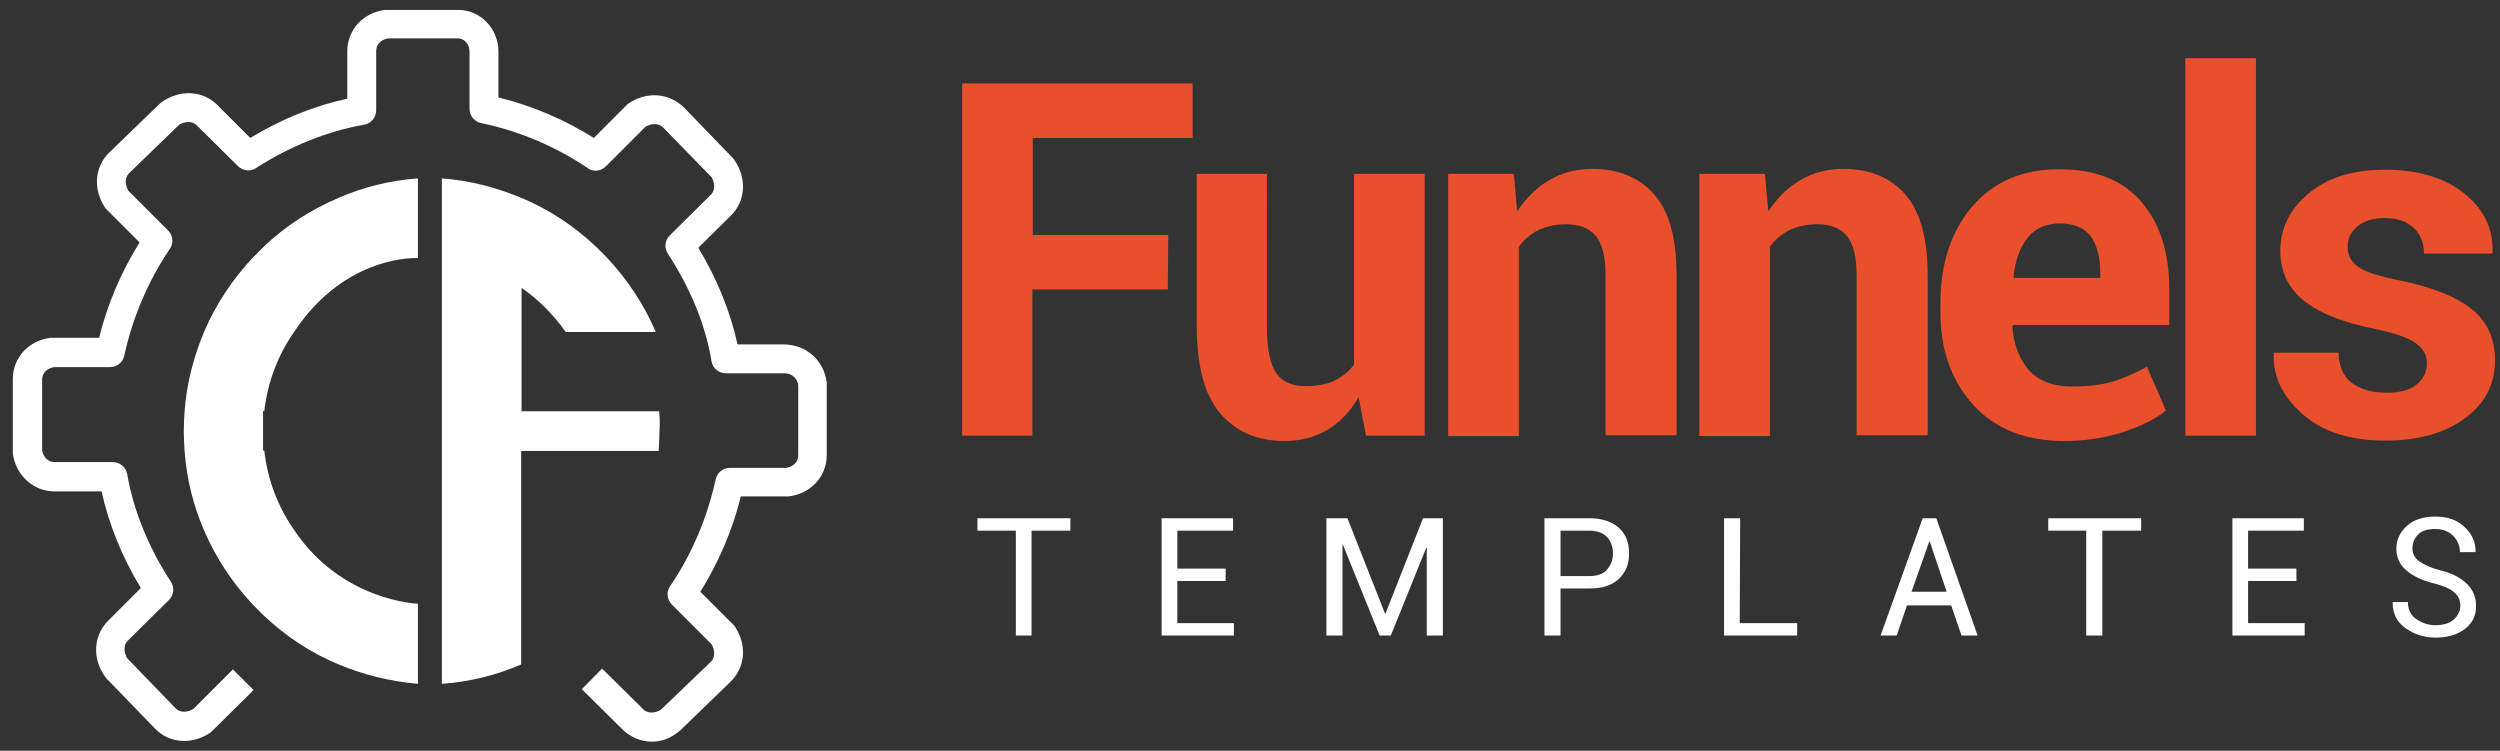
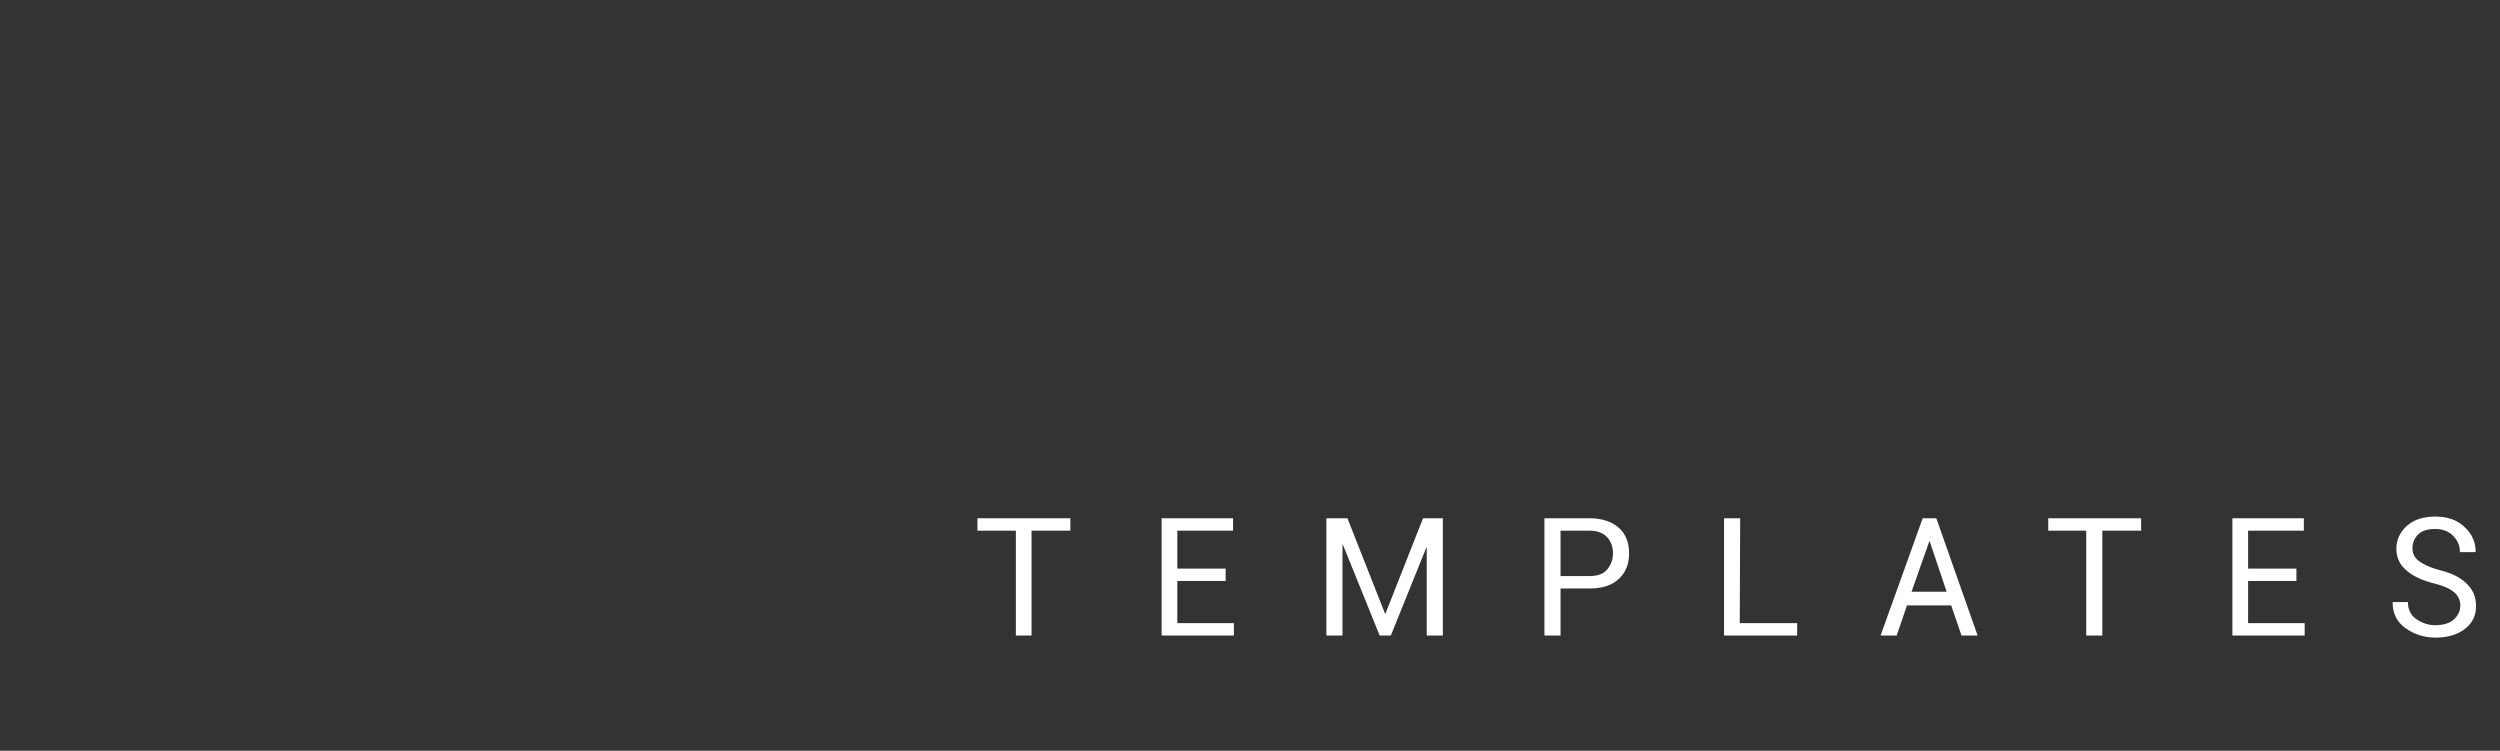
<svg xmlns="http://www.w3.org/2000/svg" version="1.1" id="Layer_1" x="0" y="0" style="enable-background:new 0 0 605.4 181.8" xml:space="preserve" width="605.4" height="181.8">
  <rect width="100%" height="100%" fill="#333333" stroke="none" />
  <style>.st1{fill:#fff}.st2{enable-background:new}</style>
-   <path class="st1" d="M157.9 179.6c-2.6 0-5.1-1-7.1-2.9l-9.9-9.8 4.9-5 9.9 9.8c1.3 1.3 3.1.9 4.3.2l12.1-11.6c1.3-1.3.9-3.1.2-4.3l-9.6-9.6c-1.2-1.2-1.4-3.1-.4-4.5 5.2-7.6 9-16.6 11-25.8.3-1.6 1.8-2.8 3.4-2.8h13.7c1.2-.2 2.9-1 2.9-3.1V93.3c-.1-.9-.8-2.9-3.5-2.9h-14c-1.7 0-3.2-1.2-3.5-2.9-1.4-8.7-5.1-17.7-10.6-26.1-.9-1.4-.7-3.2.5-4.4l9.9-9.8c1.3-1.3.9-3.1.2-4.3l-11.7-12c-1.3-1.3-3.1-.9-4.3-.2l-9.6 9.6c-1.2 1.2-3.1 1.4-4.4.4-7.7-5.2-16.6-9-25.8-10.9-1.6-.3-2.8-1.8-2.8-3.4v-14c0-1.8-1.4-3.1-2.7-3.1H94c-1.2.2-2.9 1-2.9 3.1v14.3c0 1.7-1.2 3.2-2.9 3.5-8.7 1.5-17.8 5.1-26.2 10.5-1.4.9-3.2.7-4.4-.5l-9.9-9.8c-1.3-1.3-3.1-.9-4.3-.2L31.3 41.9c-1.3 1.3-.9 3.1-.2 4.3l9.6 9.6c1.2 1.2 1.4 3.1.4 4.5-5.2 7.7-9 16.6-11 25.8-.3 1.6-1.8 2.8-3.4 2.8H13.1c-1.2.2-2.9 1-2.9 3.1v17c.2 1.2 1 2.9 3.1 2.9h14c1.7 0 3.2 1.2 3.5 2.9 1.5 8.7 5.1 17.7 10.6 26.1.9 1.4.7 3.2-.5 4.4l-9.9 9.8c-1.3 1.3-.9 3.1-.2 4.3l11.7 12.1c1.3 1.3 3.1.9 4.3.2l9.6-9.6 5 5-9.9 9.8-.4.4c-4.4 3.1-10 2.8-13.5-.8l-11.9-12.3c-.1-.1-.2-.3-.3-.4-3.1-4.4-2.8-9.9.8-13.5l7.9-7.9c-4.6-7.6-7.8-15.6-9.5-23.4H13.2c-5.1 0-9.4-3.9-10.1-9.2v-18c0-5.2 3.9-9.4 9.2-10H24c2-8.2 5.4-16 9.8-23.1L26 50.9l-.4-.4c-3.1-4.4-2.8-10 .8-13.5l12.4-12c.1-.1.3-.2.4-.3 4.4-3.1 10-2.8 13.5.8l7.9 7.9c7.6-4.6 15.6-7.8 23.5-9.5V12.4c0-5.2 3.9-9.4 9.2-10H111c5.3 0 9.7 4.5 9.7 10.1v11.1c8.2 2 16.1 5.4 23.1 9.8l7.8-7.8.4-.4c4.4-3.1 9.9-2.8 13.6.8l11.9 12.3c.1.1.2.3.3.4 3.1 4.4 2.8 10-.8 13.5l-7.9 7.8c4.6 7.6 7.8 15.6 9.5 23.4h11.1c5.5 0 9.8 3.8 10.5 9.2v17.6c0 5.2-3.9 9.4-9.2 10h-11.6c-2 8.2-5.4 16-9.8 23.1l7.8 7.8.4.4c3.1 4.4 2.8 9.9-.8 13.5l-12.3 11.9c-.1.1-.3.2-.4.3-1.9 1.6-4.2 2.4-6.4 2.4z" id="XMLID_14_" />
-   <path class="st1" d="M64 99.6c.8-7.1 3.3-13.6 7.2-19.2 12.6-19 30-17.9 30-17.9V43.2c-6.8.5-13.2 2.1-19.2 4.7-6.8 2.9-13 6.9-18.2 11.9l-2.4 2.4c-5 5.3-9.1 11.4-12 18.2-2.5 6-4.2 12.4-4.7 19.2-.1 1.6-.2 3.2-.2 4.8 0 1.6.1 3.2.2 4.8.5 6.8 2.1 13.2 4.7 19.2 2.9 6.8 7 12.9 12 18.2l2.4 2.4c5.3 5 11.4 9.1 18.2 11.9 6 2.5 12.4 4.1 19.2 4.7v-19.4s-18.5-.6-30-17.9c-3.9-5.6-6.4-12.1-7.2-19.2h-.3v-9.6l.3.1zm95.6 0h-33.3V69.7c4.2 2.9 7.8 6.6 10.7 10.7h21.8c-2.9-6.8-7-12.9-12-18.2l-2.4-2.4c-5.3-5-11.4-9.1-18.2-11.9-6-2.5-12.4-4.2-19.2-4.7v122.4c6.8-.5 13.2-2.1 19.2-4.7v-51.7h33.3c.1-1.6.2-3.2.2-4.8.1-1.6.1-3.2-.1-4.8z" />
-   <path d="M282.8 70.1H250v35.4h-17V20.2h55.8v13.2h-38.7v23.5h32.8l-.1 13.2zM329 96.2c-2 3.4-4.4 6-7.4 7.8-3 1.8-6.5 2.8-10.5 2.8-6.7 0-11.9-2.3-15.7-6.8-3.8-4.5-5.6-11.6-5.6-21.1V42.1h17V79c0 5.6.8 9.3 2.3 11.4 1.5 2.1 3.8 3.1 7 3.1 2.7 0 5.1-.4 7-1.3s3.5-2.2 4.8-3.9V42.1H345v63.4h-14.2l-1.8-9.3zm37.6-54.1.8 9.1c2.1-3.2 4.7-5.8 7.8-7.6 3.1-1.8 6.5-2.7 10.4-2.7 6.4 0 11.4 2.1 15 6.2s5.4 10.6 5.4 19.5v38.8h-17.2V66.7c0-4.5-.8-7.7-2.4-9.6-1.6-1.9-4-2.8-7.1-2.8-2.5 0-4.8.5-6.7 1.4s-3.5 2.3-4.8 4v45.9h-17.1V42.1h15.9zm60.8 0 .8 9.1c2.1-3.2 4.7-5.8 7.8-7.6 3.1-1.8 6.5-2.7 10.4-2.7 6.4 0 11.4 2.1 15 6.2s5.4 10.6 5.4 19.5v38.8h-17.2V66.7c0-4.5-.8-7.7-2.4-9.6-1.6-1.9-4-2.8-7.1-2.8-2.5 0-4.8.5-6.7 1.4s-3.5 2.3-4.8 4v45.9h-17.1V42.1h15.9zm72.6 64.7c-9.5 0-16.8-2.9-22.1-8.7-5.3-5.8-8-13.3-8-22.4v-2.4c0-9.5 2.6-17.3 7.7-23.3 5.2-6 12.2-9.1 21.3-9 8.5 0 15.1 2.6 19.6 7.8s6.8 12.2 6.8 21.1v8.8h-37.8l-.2.3c.3 4.3 1.6 7.8 4 10.6 2.4 2.7 5.9 4 10.5 4 3.8 0 7.1-.4 9.8-1.2 2.7-.8 5.4-2 8.3-3.6l4.6 10.6c-2.5 2.1-6 3.8-10.3 5.2s-9.1 2.2-14.2 2.2zm-1.1-52.7c-3.4 0-6.1 1.2-7.9 3.5-1.9 2.4-3 5.5-3.4 9.4l.1.3h20.9V66c0-3.7-.8-6.6-2.3-8.8-1.6-2-4.1-3.1-7.4-3.1zm47.4 51.4h-17.1V14.1h17.1v91.4zm41.4-17.6c0-1.9-.9-3.5-2.7-4.8s-5.2-2.5-10.1-3.5c-7.4-1.5-13.1-3.7-16.9-6.7-3.8-3-5.8-7.1-5.8-12.2 0-5.4 2.3-10.1 6.9-13.9s10.7-5.7 18.4-5.7c8 0 14.4 1.9 19.2 5.7 4.8 3.8 7.1 8.6 6.9 14.3l-.1.3H587c0-2.5-.8-4.6-2.5-6.2s-4-2.4-7.1-2.4c-2.7 0-4.9.7-6.5 2s-2.4 3-2.4 5 .8 3.5 2.5 4.8c1.7 1.2 5 2.3 10.1 3.3 7.8 1.6 13.6 3.9 17.4 6.9 3.8 3 5.7 7.2 5.7 12.5 0 5.7-2.4 10.4-7.3 14s-11.3 5.4-19.3 5.4c-8.4 0-15.1-2.1-20-6.4s-7.2-9.2-7-14.6l.1-.3h15.6c.1 3.4 1.2 5.9 3.3 7.4s4.9 2.3 8.3 2.3c3.2 0 5.6-.6 7.2-1.9 1.7-1.3 2.6-3.1 2.6-5.3z" style="fill:#e94f2b" class="st2" />
  <g class="st2">
    <path class="st1" d="M259.2 128.5h-9.4v25.4H246v-25.4h-9.3v-3h22.5v3zm37.6 12.2h-11.7v10.2h13.7v3h-17.5v-28.4h17.3v3h-13.5v9.2h11.7v3zm38.6 7.9h.1l9.1-23.1h4.8v28.4h-3.9v-21.3h-.1l-8.6 21.3h-2.7l-8.9-22h-.1v22h-3.9v-28.4h5.1l9.1 23.1zm42.5-6.1v11.4H374v-28.4h10.9c3 0 5.4.8 7.1 2.3s2.5 3.6 2.5 6.2-.8 4.6-2.5 6.2-4 2.3-7.1 2.3h-7zm0-3h7c1.9 0 3.4-.5 4.3-1.6s1.4-2.3 1.4-3.9-.5-2.9-1.4-3.9-2.4-1.6-4.3-1.6h-7v11zm43.4 11.4h13.9v3h-17.7v-28.4h3.9l-.1 25.4zm51.2-4.3h-10.7l-2.5 7.3h-3.9l10.2-28.4h3.3l10 28.4H475l-2.5-7.3zm-9.6-3.3h8.5l-4.1-12.2h-.1l-4.3 12.2zm55.6-14.8h-9.4v25.4h-3.9v-25.4H496v-3h22.5v3zm37.6 12.2h-11.7v10.2h13.7v3h-17.5v-28.4h17.3v3h-13.5v9.2h11.7v3zm39.7 6c0-1.3-.5-2.4-1.4-3.2s-2.5-1.6-4.9-2.2c-2.9-.7-5.2-1.8-6.8-3.2s-2.4-3.1-2.4-5.2c0-2.2.9-4.1 2.6-5.6s4-2.2 6.8-2.2c3 0 5.4.8 7.2 2.6 1.8 1.7 2.6 3.7 2.6 5.9l-.1.1h-3.7c0-1.6-.6-2.9-1.7-4s-2.6-1.6-4.3-1.6c-1.8 0-3.2.4-4.1 1.3s-1.4 2-1.4 3.4c0 1.2.5 2.3 1.6 3.1s2.8 1.6 5.1 2.2c2.9.7 5 1.8 6.5 3.3s2.2 3.2 2.2 5.4c0 2.3-.9 4.1-2.7 5.5s-4.2 2.1-7.1 2.1c-2.8 0-5.2-.8-7.3-2.3s-3.1-3.6-3.1-6.2v-.1h3.7c0 1.8.7 3.2 2 4.1s2.9 1.5 4.6 1.5c1.8 0 3.3-.4 4.3-1.2s1.8-2.1 1.8-3.5z" />
  </g>
</svg>